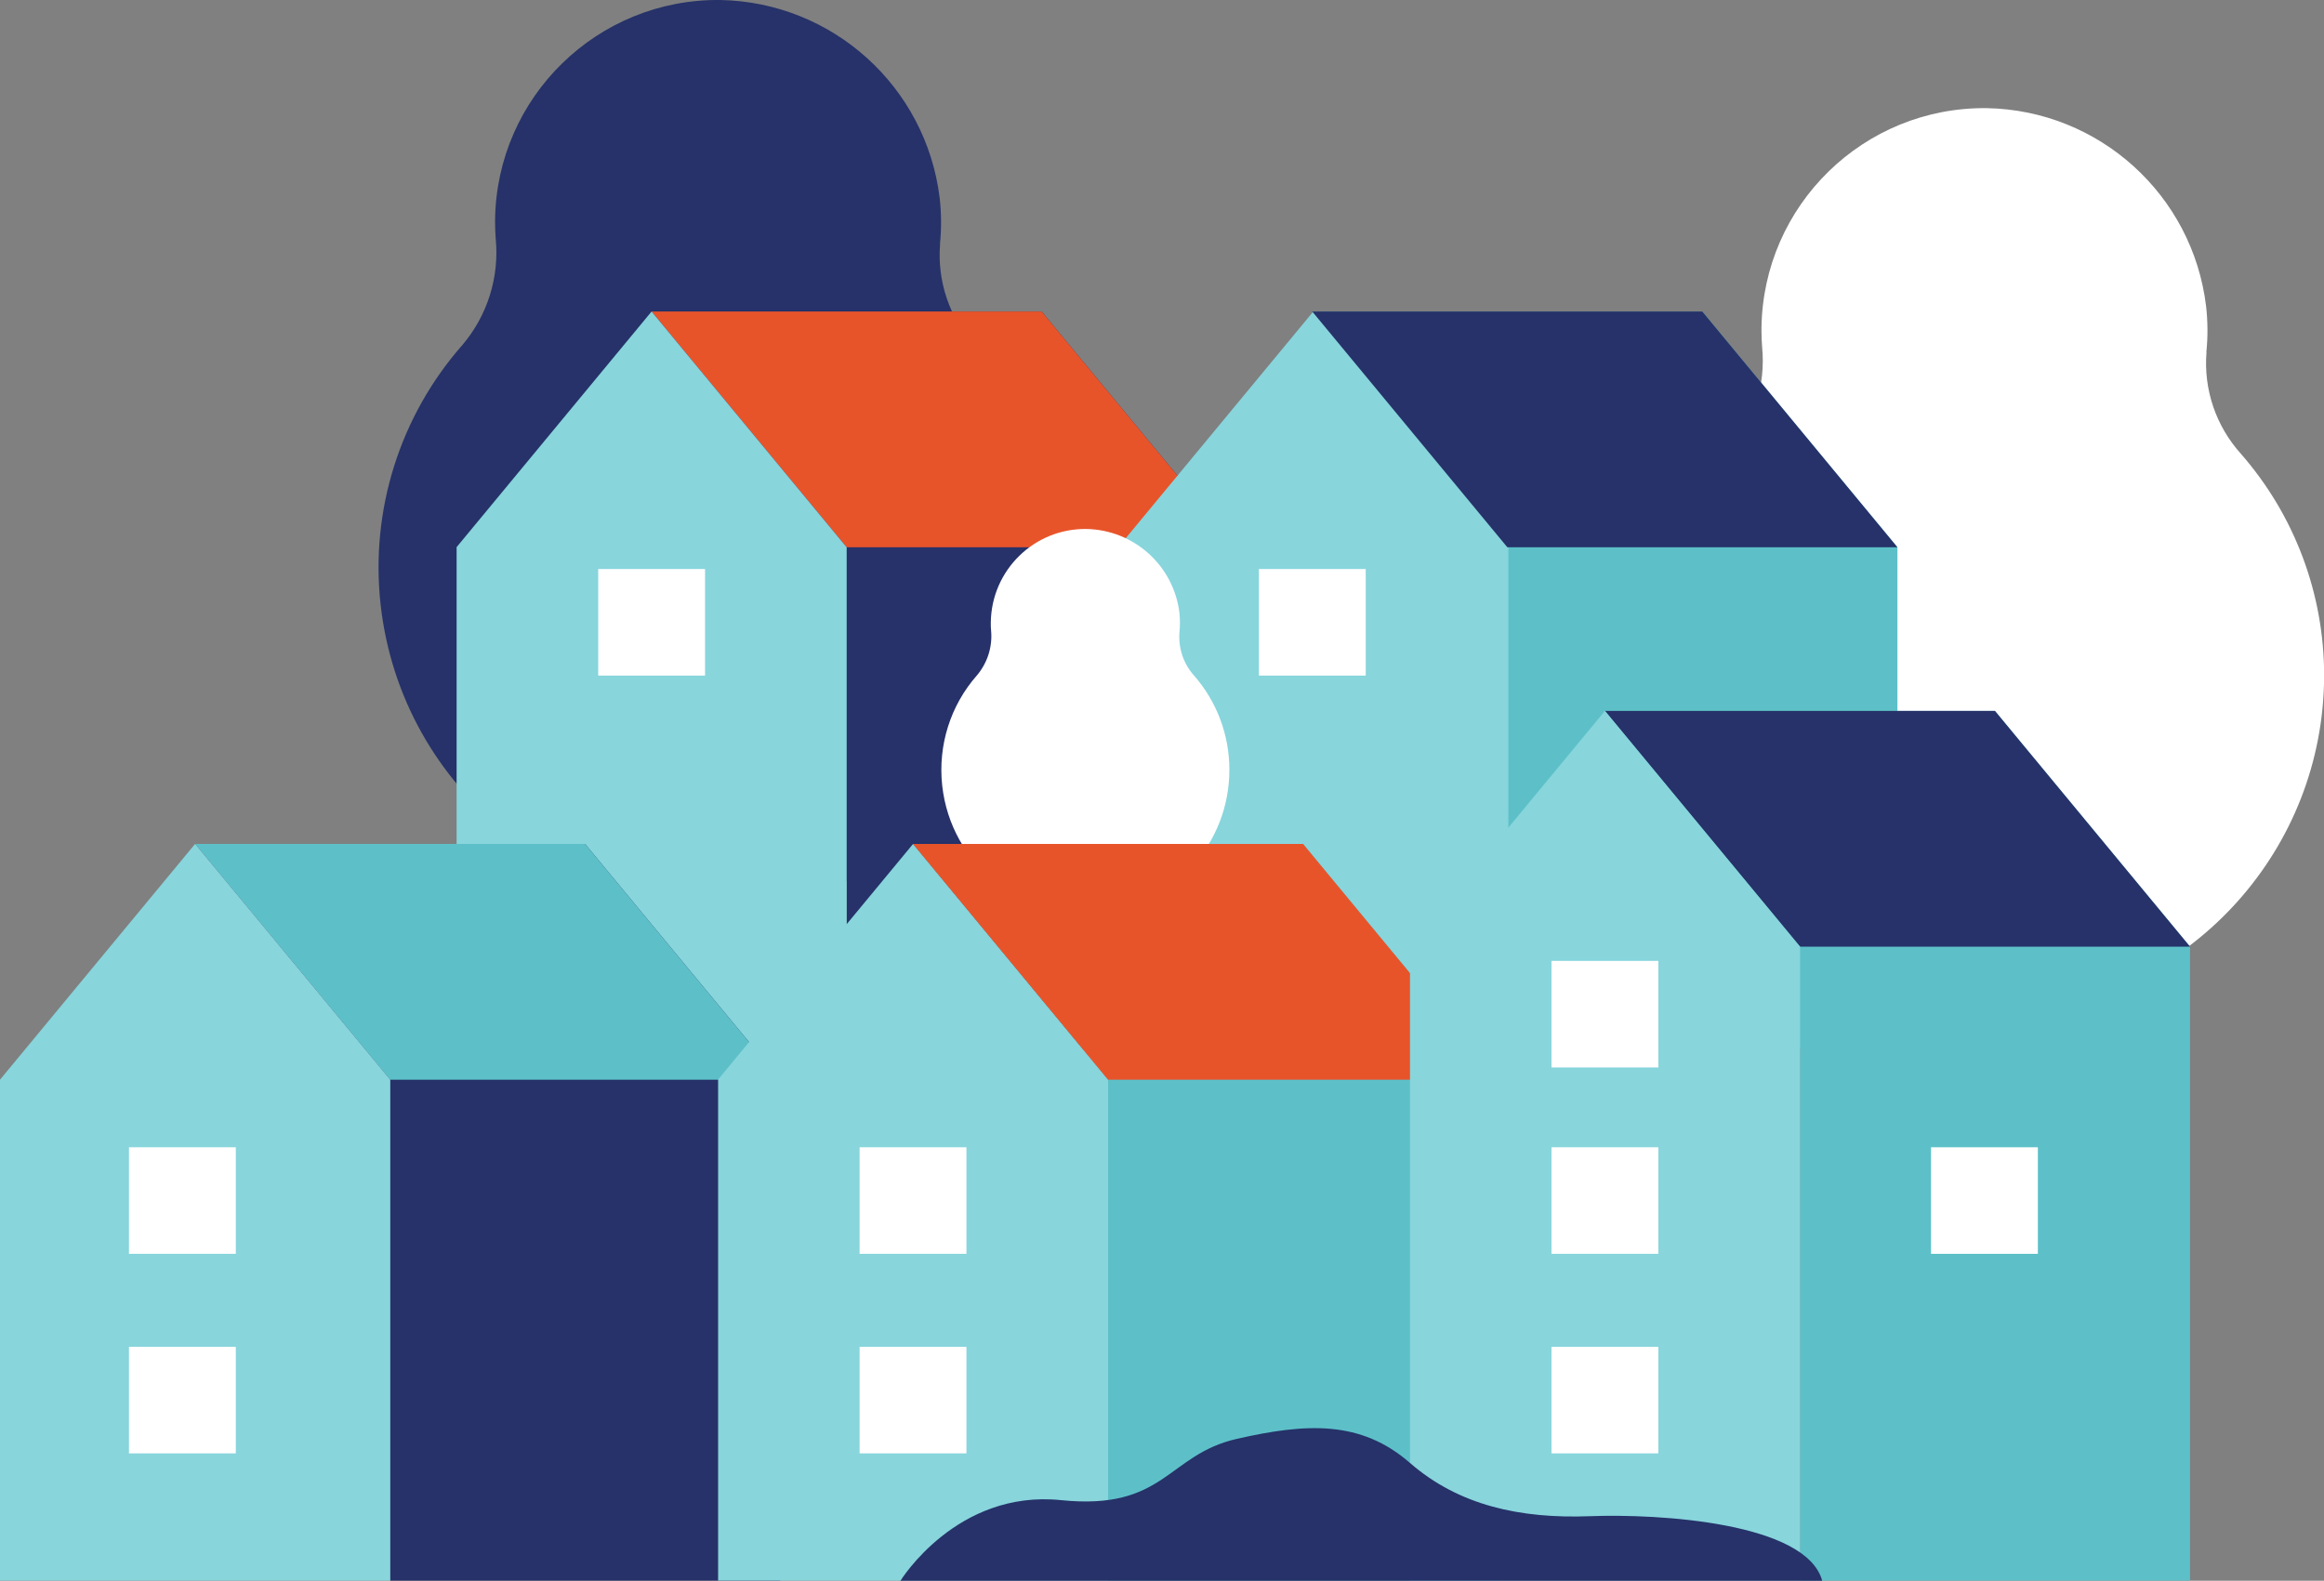
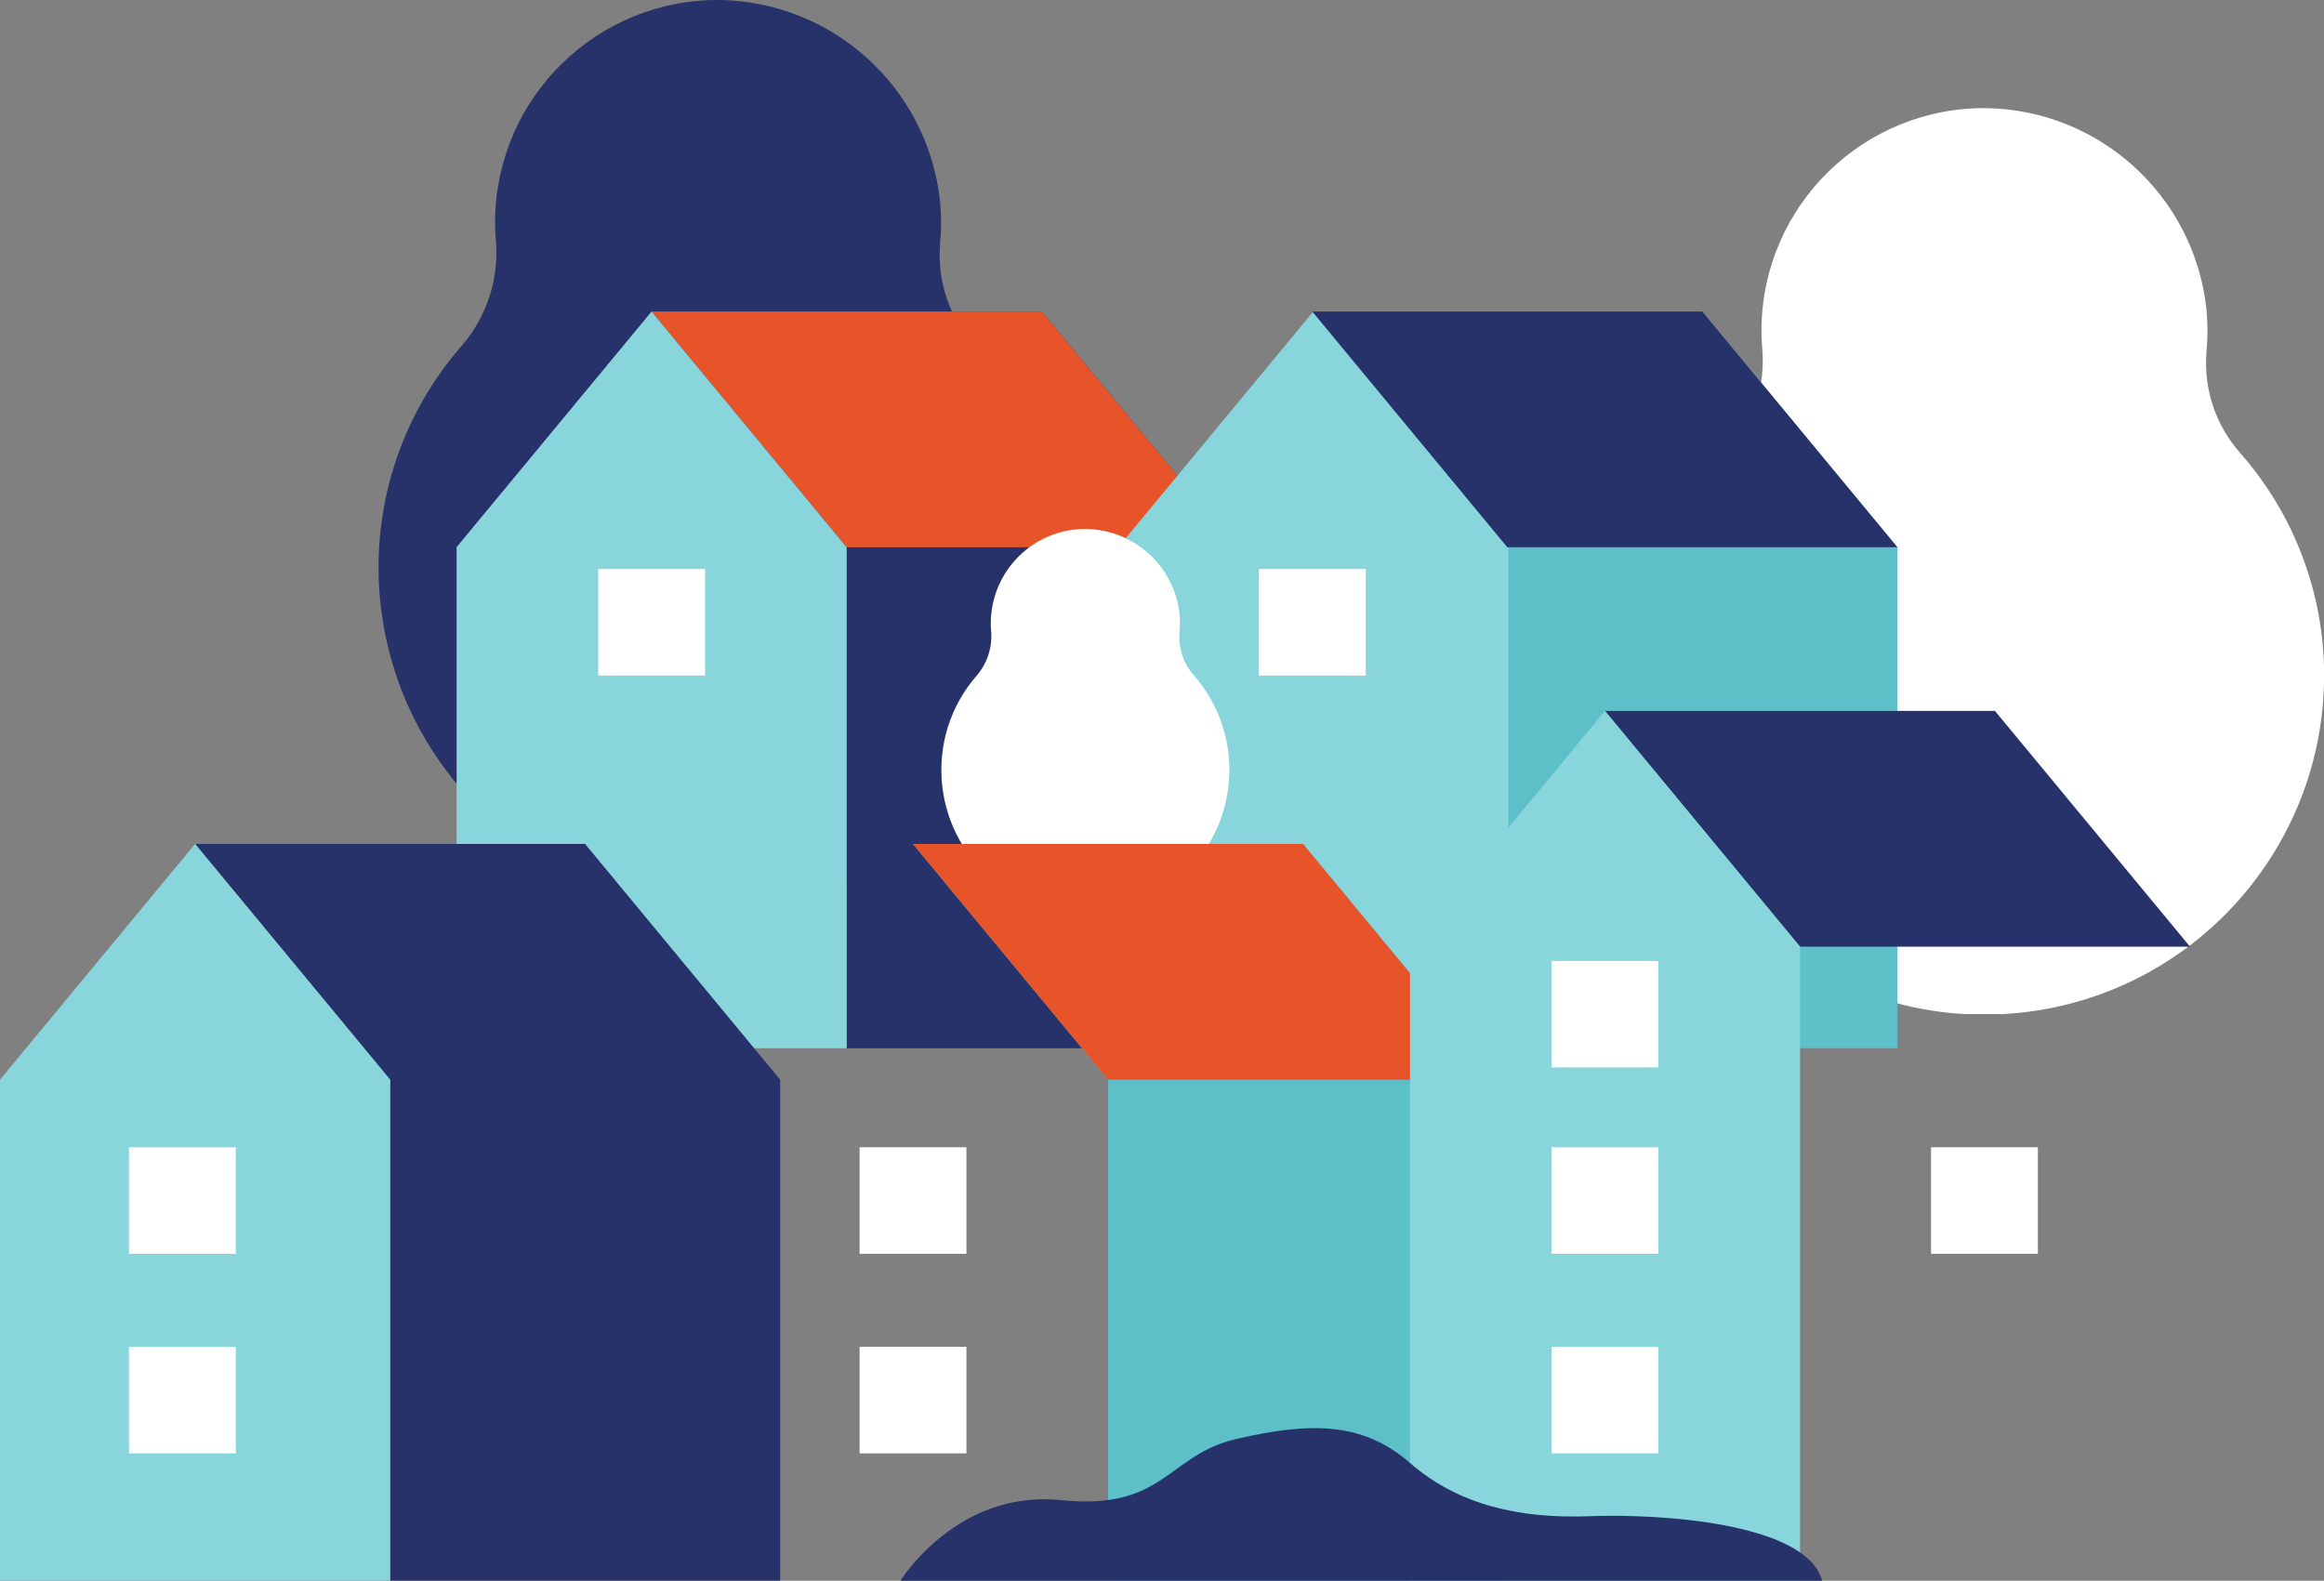
<svg xmlns="http://www.w3.org/2000/svg" id="Layer_1" viewBox="0 0 176.41 120.01">
  <rect x="0" y="0" width="176.41" height="120.01" fill="#808080" stroke="none" />
  <defs>
    <style>.cls-1{fill:none;}.cls-2{clip-path:url(#clippath);}.cls-3{fill:#fff;}.cls-4{fill:#e8542a;}.cls-5{fill:#213364;}.cls-6{fill:#88d5dc;}.cls-7{fill:#263269;}.cls-8{fill:#5dc0c8;}.cls-9{clip-path:url(#clippath-1);}.cls-10{clip-path:url(#clippath-2);}</style>
    <clipPath id="clippath">
      <rect class="cls-1" x="124.86" y="8.21" width="51.55" height="68.78" />
    </clipPath>
    <clipPath id="clippath-1">
      <rect class="cls-1" x="121.83" y="53.97" width="44.42" height="66.03" />
    </clipPath>
    <clipPath id="clippath-2">
      <rect class="cls-1" x="107.02" y="53.97" width="29.61" height="66.03" />
    </clipPath>
  </defs>
  <g id="illustration_houses">
-     <path id="Fill_1-2" class="cls-5" d="m145.64,100.51h9.23v-31.8h-9.23v31.8Z" />
    <g id="Group_53">
      <g id="Group_4">
        <path id="Clip_3-2" class="cls-1" d="m124.86,8.21h51.55v68.78h-51.55V8.21Z" />
        <g class="cls-2">
          <g id="Group_4-2">
            <path id="Fill_2" class="cls-3" d="m167.48,26.74c.12-1.16.11-2.33-.02-3.49-1.02-8.46-8.12-14.88-16.64-15.04-9.34-.11-17,7.37-17.11,16.71,0,.06,0,.12,0,.19,0,.42.02.83.05,1.24.28,2.91-.63,5.81-2.52,8.04-4.76,5.4-7.01,12.56-6.22,19.71,1.57,14.15,14.32,24.35,28.47,22.77,13.04-1.45,22.91-12.47,22.93-25.59,0-6.19-2.24-12.17-6.32-16.83-1.89-2.1-2.84-4.88-2.61-7.7" />
          </g>
        </g>
      </g>
      <path id="Fill_5" class="cls-7" d="m71.35,18.53c.12-1.16.11-2.33-.02-3.49C70.3,6.58,63.21.17,54.69,0c-9.34-.11-17,7.37-17.11,16.71,0,.06,0,.12,0,.19,0,.42.02.83.05,1.24.28,2.91-.63,5.81-2.52,8.04-4.76,5.4-7.01,12.56-6.22,19.71,1.57,14.15,14.32,24.35,28.47,22.77,13.04-1.45,22.91-12.47,22.93-25.59,0-6.19-2.24-12.17-6.32-16.83-1.89-2.1-2.84-4.88-2.61-7.7" />
      <path id="Fill_7" class="cls-7" d="m64.27,41.55l-14.81-17.9h29.61l14.81,17.9v38.03h-29.61v-38.03Z" />
      <path id="Fill_9" class="cls-4" d="m64.27,41.55h29.61l-14.81-17.9h-29.61l14.81,17.9Z" />
      <path id="Fill_11" class="cls-6" d="m34.65,41.55l14.81-17.9,14.81,17.9v38.03h-29.61v-38.03Z" />
      <path id="Fill_13" class="cls-7" d="m29.61,81.97l-14.81-17.9h29.61l14.81,17.9v38.03h-29.61v-38.03Z" />
      <path id="Fill_15" class="cls-8" d="m114.42,41.55l-14.81-17.9h29.61l14.81,17.9v38.03h-29.61v-38.03Z" />
-       <path id="Fill_17" class="cls-8" d="m29.61,81.97h29.61l-14.81-17.9H14.81l14.81,17.9Z" />
      <path id="Fill_19" class="cls-6" d="m0,81.97l14.81-17.9,14.81,17.9v38.03H0v-38.03Z" />
-       <path id="Fill_21" class="cls-6" d="m54.5,81.97l14.81-17.9,14.81,17.9v38.03h-29.61v-38.03Z" />
      <path id="Fill_23" class="cls-6" d="m84.88,41.55l14.81-17.9,14.81,17.9v38.03h-29.61v-38.03Z" />
      <path id="Fill_25" class="cls-3" d="m89.53,48.02c.05-.49.05-.99,0-1.48-.43-3.59-3.44-6.31-7.06-6.38-3.96-.05-7.21,3.12-7.26,7.09,0,.03,0,.05,0,.08,0,.18,0,.35.02.53.12,1.23-.27,2.46-1.07,3.41-2.02,2.29-2.97,5.33-2.64,8.36.65,6,6.05,10.34,12.05,9.69,5.55-.6,9.76-5.3,9.75-10.89,0-2.63-.95-5.16-2.68-7.14-.8-.89-1.2-2.07-1.11-3.27" />
      <path id="Fill_27" class="cls-8" d="m84.11,81.97l-14.81-17.9h29.61l14.81,17.9v38.03h-29.61v-38.03Z" />
      <g id="Group_31">
        <path id="Clip_30-2" class="cls-1" d="m121.83,53.97h44.42v66.03h-44.42V53.97Z" />
        <g class="cls-9">
          <g id="Group_31-2">
-             <path id="Fill_29" class="cls-8" d="m136.63,71.87l-14.81-17.9h29.61l14.81,17.9v48.13h-29.61v-48.13Z" />
-           </g>
+             </g>
        </g>
      </g>
      <path id="Fill_32" class="cls-4" d="m84.11,81.97h29.61l-14.81-17.9h-29.61l14.81,17.9Z" />
      <path id="Fill_34" class="cls-7" d="m114.42,41.55h29.61l-14.81-17.9h-29.61l14.81,17.9Z" />
      <path id="Fill_36" class="cls-7" d="m136.63,71.87h29.61l-14.81-17.9h-29.61l14.81,17.9Z" />
      <g id="Group_40">
        <path id="Clip_39-2" class="cls-1" d="m107.02,53.97h29.61v66.03h-29.61V53.97Z" />
        <g class="cls-10">
          <g id="Group_40-2">
            <path id="Fill_38" class="cls-6" d="m107.02,71.87l14.81-17.9,14.81,17.9v48.13h-29.61v-48.13Z" />
          </g>
        </g>
      </g>
      <path id="Fill_41" class="cls-3" d="m9.79,95.19h8.11v-8.09h-8.11v8.09Z" />
      <path id="Fill_43" class="cls-3" d="m65.25,95.19h8.11v-8.09h-8.11v8.09Z" />
      <path id="Fill_44" class="cls-3" d="m9.79,110.34h8.11v-8.09h-8.11v8.09Z" />
      <path id="Fill_45" class="cls-3" d="m65.25,110.34h8.11v-8.09h-8.11v8.09Z" />
      <path id="Fill_46" class="cls-3" d="m117.77,95.19h8.11v-8.09h-8.11v8.09Z" />
      <path id="Fill_47" class="cls-3" d="m146.58,95.19h8.11v-8.09h-8.11v8.09Z" />
      <path id="Fill_48" class="cls-3" d="m117.77,81.04h8.11v-8.09h-8.11v8.09Z" />
      <path id="Fill_49" class="cls-3" d="m117.77,110.34h8.11v-8.09h-8.11v8.09Z" />
      <path id="Fill_50" class="cls-3" d="m95.56,51.29h8.11v-8.09h-8.11v8.09Z" />
      <path id="Fill_51" class="cls-3" d="m45.41,51.29h8.11v-8.09h-8.11v8.09Z" />
      <path id="Fill_52" class="cls-7" d="m68.36,120s4.26-6.92,12.17-6.11c7.91.81,8.05-3.44,13.35-4.65s9.42-1.42,13.14,1.82c3.72,3.24,8.39,4.25,13.66,4.05s16.43.48,17.64,4.9h-69.97Z" />
    </g>
  </g>
</svg>